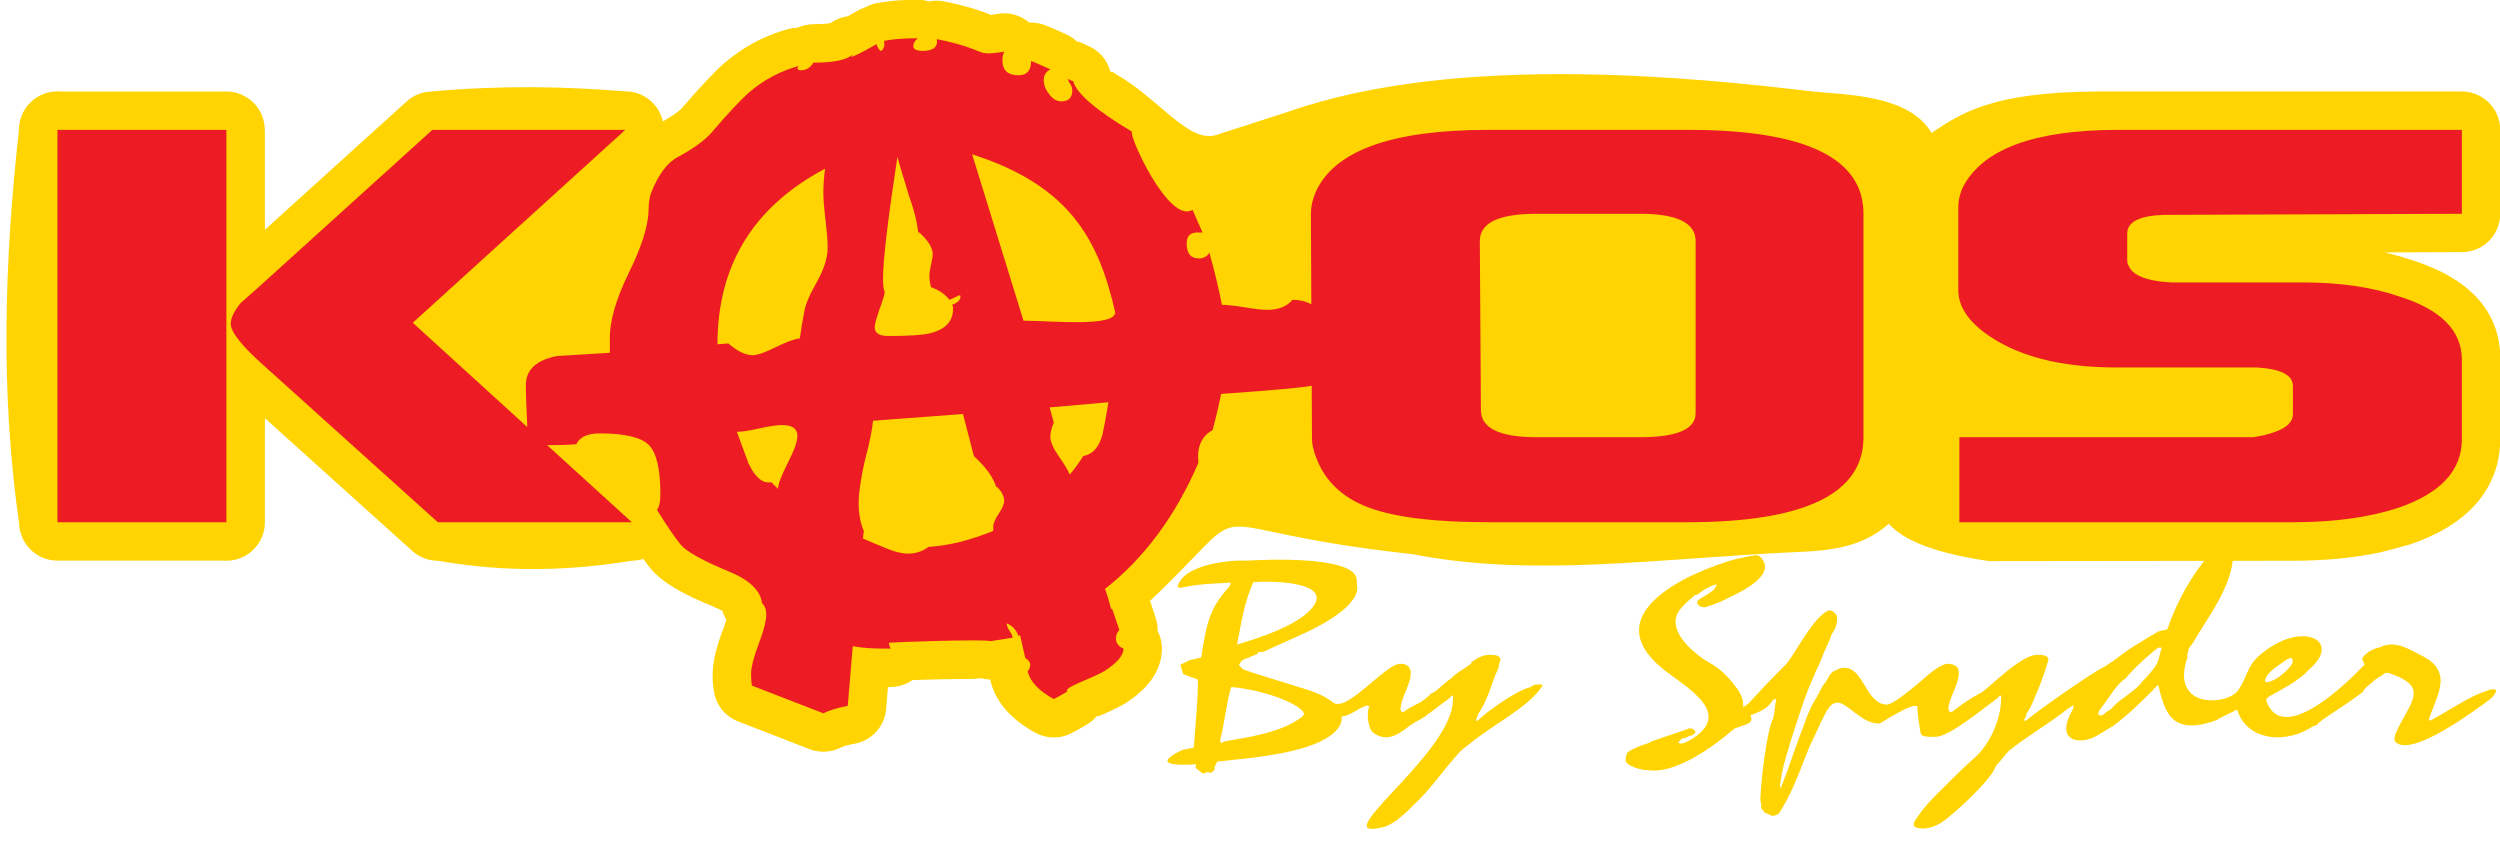
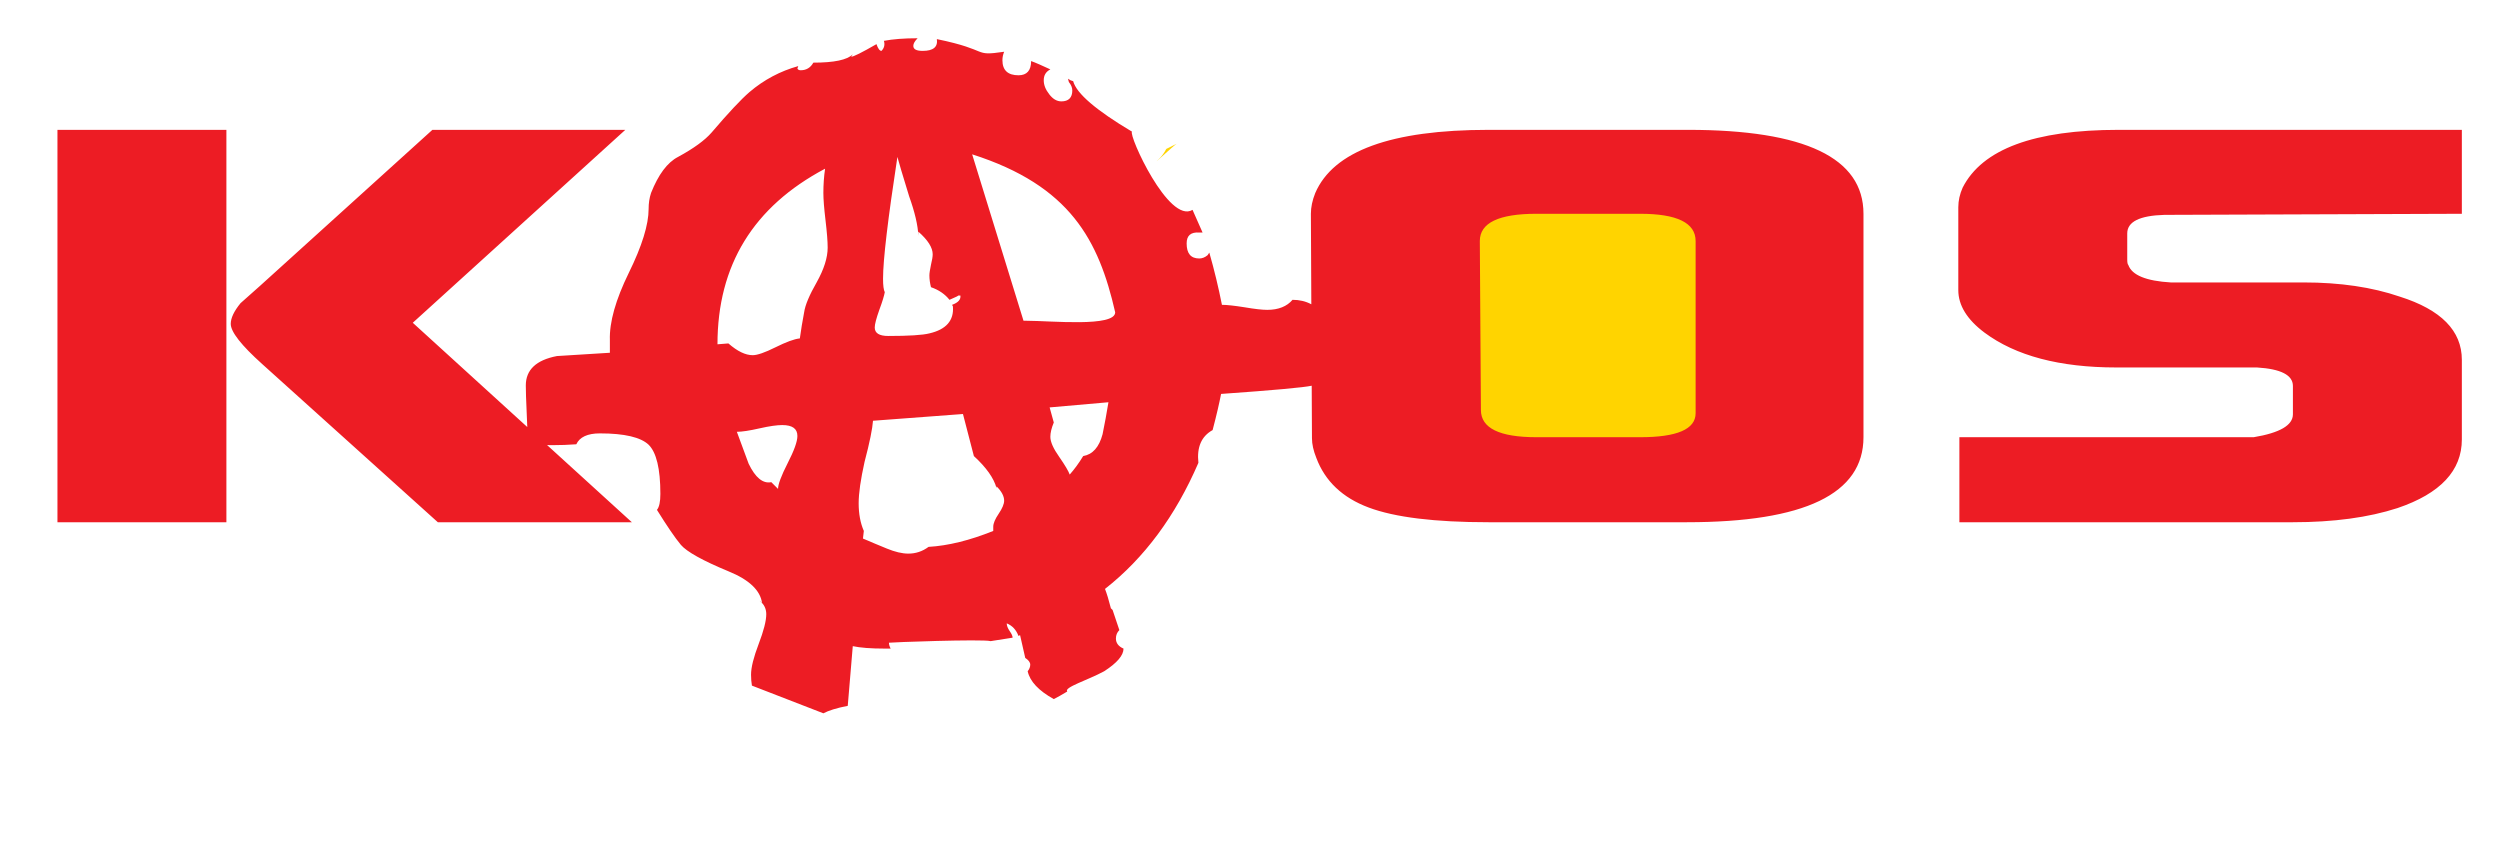
<svg xmlns="http://www.w3.org/2000/svg" width="686.5pt" height="232.2pt" viewBox="0 0 686.5 232.2" version="1.1">
  <defs>
    <clipPath id="clip1">
      <path d="M 1 0 L 686.5 0 L 686.5 207 L 1 207 Z M 1 0 " />
    </clipPath>
  </defs>
  <g id="surface1">
    <path style=" stroke:none;fill-rule:evenodd;fill:rgb(100%,83.202%,0%);fill-opacity:1;" d="M 396.125 112.617 L 396.125 112.586 L 396.086 112.586 L 396.086 112.578 L 396.125 112.578 L 395.832 67.176 C 395.801 66.852 395.785 66.52 395.785 66.188 C 395.785 54.148 404.496 48.133 421.922 48.133 L 450.355 48.133 C 457.008 48.133 462.367 49.125 466.426 51.117 C 469.395 52.57 471.711 54.52 473.375 56.961 C 475.219 59.668 476.145 62.738 476.148 66.176 L 476.191 66.176 L 476.191 113.484 L 476.148 113.484 C 476.141 119.91 473.105 124.613 467.059 127.578 C 466.715 127.777 466.352 127.957 465.98 128.117 C 462.164 129.762 456.961 130.59 450.375 130.59 L 450.375 130.633 L 421.922 130.633 C 415.27 130.633 409.91 129.637 405.848 127.648 C 402.883 126.191 400.562 124.246 398.902 121.801 C 397.078 119.125 396.152 116.09 396.129 112.703 Z M 396.125 112.617 " />
    <path style=" stroke:none;fill-rule:evenodd;fill:rgb(100%,83.202%,0%);fill-opacity:1;" d="M 548.281 56.887 L 548.32 56.887 L 548.32 56.906 L 548.281 56.906 L 548.281 79.656 L 548.32 79.656 C 548.32 79.762 548.398 79.938 548.547 80.18 C 549.035 80.977 549.848 81.816 550.98 82.695 L 551.211 82.859 C 557.902 87.84 567.883 90.332 581.148 90.332 L 619.758 90.332 L 619.758 90.355 C 619.961 90.359 620.168 90.363 620.375 90.375 C 628.164 90.844 633.699 93.062 636.977 97.027 C 637.996 98.262 638.785 99.652 639.34 101.191 C 639.688 102.145 639.926 103.133 640.055 104.156 C 640.152 104.742 640.207 105.344 640.207 105.961 L 640.207 113.773 L 640.164 113.773 C 640.164 119.332 637.531 123.648 632.27 126.719 L 632.258 126.699 L 632.227 126.719 C 629.484 128.316 625.863 129.523 621.359 130.336 C 620.559 130.527 619.719 130.633 618.859 130.633 L 548.621 130.633 L 548.621 132.832 L 629.633 132.832 C 637.023 132.832 643.516 132.242 649.109 131.07 C 650.125 130.855 651.16 130.609 652.207 130.332 C 653.098 130.098 653.914 129.867 654.652 129.641 C 654.758 129.598 654.867 129.559 654.98 129.52 C 659.586 127.957 662.695 126.16 664.312 124.125 C 664.555 123.824 664.734 123.566 664.848 123.355 C 665.277 122.59 665.492 121.691 665.492 120.668 L 665.453 120.668 L 665.453 98.809 C 665.453 95.992 662.227 93.562 655.785 91.527 L 655.789 91.512 L 655.578 91.445 C 652.961 90.551 650.102 89.828 647.012 89.285 C 646.277 89.156 645.668 89.055 645.18 88.984 C 641.168 88.391 636.992 88.09 632.66 88.09 L 632.66 88.133 L 599.105 88.133 L 599.105 88.09 L 596.758 88.09 C 596.344 88.113 595.918 88.113 595.492 88.09 C 588.398 87.672 583.027 86 579.379 83.074 C 578.277 82.191 577.344 81.238 576.582 80.219 L 576.609 80.199 C 576.117 79.539 575.688 78.859 575.32 78.156 C 574.152 76.234 573.566 73.938 573.566 71.273 L 573.566 64.09 C 573.566 56.148 578.074 51.191 587.086 49.219 C 588.047 49.008 589.148 48.832 590.387 48.699 C 591.312 48.598 592.461 48.52 593.836 48.477 L 593.875 48.477 L 594.027 48.473 L 594.027 48.477 L 594.316 48.473 L 665.492 48.211 L 665.492 46.188 L 581.746 46.188 L 581.746 46.23 C 571.406 46.23 563.266 47.332 557.32 49.535 C 552.848 51.191 549.875 53.426 548.414 56.219 L 548.359 56.41 C 548.32 56.547 548.355 56.383 548.336 56.477 C 548.301 56.633 548.281 56.773 548.281 56.887 Z M 548.281 56.887 " />
    <path style=" stroke:none;fill-rule:evenodd;fill:rgb(100%,83.202%,0%);fill-opacity:1;" d="M 320.254 40.898 C 320.141 41.121 320.02 41.344 319.887 41.562 C 319.387 42.398 318.793 43.141 318.121 43.781 C 315.867 45.961 322.043 40.211 323.074 39.488 Z M 320.254 40.898 " />
    <path style=" stroke:none;fill-rule:evenodd;fill:rgb(100%,83.202%,0%);fill-opacity:1;" d="M 143.145 130.008 C 142.227 129.172 141.461 128.18 140.883 127.07 C 139.738 126.613 138.652 125.945 137.688 125.066 L 106.324 96.512 L 106.246 96.441 L 106.242 96.438 C 106 96.219 105.766 95.984 105.543 95.738 C 101.617 91.426 101.934 84.75 106.242 80.828 L 144.359 46.23 L 122.738 46.23 L 79.152 85.68 C 78.938 85.91 78.707 86.133 78.469 86.344 L 75.617 88.879 C 76.426 89.715 77.398 90.648 78.531 91.676 C 78.727 91.832 78.918 91.988 79.105 92.16 L 124.266 132.832 L 146.215 132.832 L 143.129 130.023 Z M 143.145 130.008 " />
-     <path style=" stroke:none;fill-rule:evenodd;fill:rgb(100%,83.202%,0%);fill-opacity:1;" d="M 357.988 95.598 L 358.008 95.594 L 358.012 95.617 C 358.707 95.469 359.422 95.391 360.156 95.387 C 365.973 95.363 370.707 100.062 370.727 105.875 L 370.793 119.371 C 370.824 119.695 370.84 120.023 370.84 120.359 C 370.84 120.508 370.844 120.602 370.852 120.633 C 370.91 120.906 371.047 121.309 371.254 121.824 L 371.242 121.828 L 371.336 122.07 C 372.23 124.461 373.789 126.367 376.008 127.781 C 376.414 128.039 376.949 128.336 377.609 128.66 C 378.203 128.953 378.844 129.23 379.535 129.488 L 379.531 129.5 L 379.617 129.531 L 379.629 129.535 L 379.629 129.539 C 381.414 130.199 383.598 130.766 386.176 131.242 C 387.273 131.445 388.785 131.668 390.711 131.902 C 395.965 132.547 401.965 132.875 408.703 132.875 L 408.703 132.832 L 463.227 132.832 C 488.5 132.832 501.137 128.574 501.137 120.059 L 501.137 58.703 C 501.137 50.363 488.602 46.191 463.523 46.191 L 463.523 46.23 L 408.754 46.23 C 396.574 46.23 387.121 47.457 380.398 49.91 C 375.344 51.754 372.168 54.18 370.871 57.188 L 370.863 57.184 C 370.742 57.512 370.648 57.812 370.594 58.082 C 370.559 58.246 370.539 58.453 370.539 58.703 L 370.5 58.703 L 370.617 83.215 C 370.68 85 370.281 86.82 369.383 88.512 C 366.988 92.992 361.82 95.043 357.129 93.664 C 356.754 93.844 356.363 94.012 355.969 94.172 C 353.59 95.125 350.93 95.617 348.008 95.617 L 348.008 95.66 L 347.996 95.66 C 346.602 95.66 344.754 95.496 342.484 95.172 C 341.809 95.078 342.773 95.203 341.324 94.977 C 339.711 94.723 340.926 94.945 340.047 94.793 L 339.996 94.785 L 340 94.762 C 339.051 94.613 338.062 94.48 337.027 94.371 C 336.484 94.312 335.992 94.281 335.547 94.281 L 335.547 94.273 C 330.59 94.277 326.164 90.773 325.18 85.73 C 324.809 83.859 324.457 82.172 324.117 80.676 C 322 79.887 320.164 78.57 318.621 76.723 C 316.387 74.051 315.281 70.762 315.281 66.844 C 315.281 65.988 315.344 65.164 315.465 64.375 C 313.27 62.5 311.219 60.059 309.398 57.418 C 307.543 54.73 305.805 51.664 304.387 48.832 C 303.465 47 302.754 45.109 302.238 43.246 C 299.332 41.418 296.82 39.684 294.703 38.043 C 293.68 38.262 292.602 38.371 291.469 38.371 L 291.469 38.414 L 291.457 38.414 L 291.457 38.371 C 288.859 38.371 286.48 37.715 284.312 36.43 C 282.926 35.609 281.668 34.535 280.527 33.219 C 280.277 32.961 280.035 32.688 279.809 32.398 C 279.496 32 279.207 31.602 278.938 31.191 C 275.031 31.043 271.777 29.766 269.195 27.363 C 268.32 26.547 267.574 25.656 266.957 24.691 C 266.113 24.422 265.227 24.055 264.129 23.605 C 263.496 23.348 262.684 23.016 261.379 22.609 C 259.109 23.902 256.438 24.547 253.359 24.547 C 251.059 24.547 248.98 24.129 247.113 23.262 C 245.609 24.082 243.887 24.547 242.055 24.547 C 241.387 24.547 240.742 24.5 240.117 24.402 L 239.508 24.688 L 239.199 24.832 C 239.043 24.906 238.883 24.98 238.719 25.051 L 238.398 25.199 L 238.395 25.184 L 238.359 25.199 C 237.836 25.406 237.32 25.578 236.801 25.715 C 236.574 25.781 236.348 25.844 236.113 25.895 C 234.996 26.332 233.777 26.688 232.473 26.961 C 231.008 27.27 229.406 27.488 227.66 27.621 L 227.359 27.809 C 225.148 29.137 222.645 29.816 219.883 29.824 L 219.883 29.863 L 219.871 29.863 C 219.289 29.863 218.723 29.824 218.164 29.742 C 217.113 30.238 216.09 30.812 215.105 31.461 C 214.52 31.852 214.098 32.141 213.84 32.332 C 213.605 32.512 213.199 32.844 212.637 33.324 L 212.629 33.316 C 211.66 34.164 210.496 35.309 209.145 36.75 C 207.773 38.215 205.863 40.383 203.418 43.246 L 203.414 43.242 L 203.375 43.289 C 201.359 45.609 198.609 47.879 195.133 50.07 C 194.422 50.52 193.781 50.91 193.215 51.238 C 192.711 51.531 192.215 51.816 191.723 52.09 C 191.508 52.219 191.285 52.344 191.059 52.465 C 191.02 52.484 190.863 52.676 190.594 53.035 C 189.941 53.91 189.332 55.031 188.762 56.395 L 188.719 56.668 C 188.695 56.824 188.684 57.07 188.684 57.391 C 188.684 61.781 187.484 67 185.086 72.996 C 184.715 73.926 184.258 74.992 183.719 76.195 C 183.16 77.441 182.633 78.57 182.141 79.57 L 182.125 79.562 C 180.633 82.613 179.527 85.406 178.812 87.941 C 178.312 89.723 178.043 91.238 178.008 92.484 C 178.031 92.785 178.047 93.09 178.047 93.398 L 178.047 96.867 L 178.023 96.867 C 178.031 102.398 173.727 107.047 168.133 107.398 C 166.027 107.535 163.07 107.719 160.133 107.898 C 158.676 107.984 157.148 108.082 154.984 108.219 C 154.996 108.84 155.012 109.434 155.035 110.004 L 155.062 110.73 L 155.215 110.648 C 155.504 110.48 155.797 110.324 156.102 110.184 C 156.512 109.992 157.109 109.762 157.887 109.504 C 159.898 108.828 162.172 108.48 164.699 108.477 L 164.699 108.438 L 164.715 108.438 C 171.031 108.438 176.094 109.281 179.91 110.922 C 180.809 111.309 181.73 111.801 182.672 112.391 C 183.266 112.766 183.828 113.168 184.352 113.586 C 184.781 113.898 185.191 114.25 185.578 114.637 L 185.586 114.645 L 185.566 114.668 C 187.539 116.625 189.059 119.168 190.105 122.293 C 190.18 122.492 190.246 122.695 190.312 122.902 C 190.461 123.395 190.613 123.953 190.762 124.574 C 191.496 127.613 191.871 131.289 191.871 135.605 L 191.914 135.605 L 191.914 135.633 C 191.914 136.547 191.871 137.418 191.789 138.25 C 192.164 138.82 192.512 139.344 192.844 139.828 C 193.715 141.105 194.453 142.105 195.051 142.824 C 195.395 143.094 196.797 143.816 199.254 144.988 C 200.102 145.391 200.836 145.734 201.449 146.004 C 202.355 146.402 203.039 146.703 203.504 146.902 C 203.664 146.961 203.82 147.016 203.98 147.082 C 208.051 148.738 211.348 150.766 213.879 153.164 C 216.383 155.543 218.109 158.234 219.051 161.234 C 219.16 161.43 219.266 161.625 219.367 161.828 C 220.441 163.965 220.988 166.234 220.988 168.648 C 220.988 170.352 220.688 172.359 220.09 174.684 C 219.59 176.645 218.957 178.609 218.199 180.605 C 218.094 180.879 217.996 181.145 217.906 181.398 L 223.066 183.398 L 223.641 176.566 L 223.656 176.57 C 223.691 176.133 223.754 175.688 223.848 175.246 C 225.059 169.547 230.66 165.902 236.363 167.109 C 236.883 167.223 237.449 167.312 238.051 167.371 L 238.273 167.379 C 238.246 167.371 238.316 167.371 238.668 167.398 L 238.668 167.402 L 238.715 167.406 C 239.859 166.723 241.152 166.246 242.551 166.035 C 243.016 165.965 247.309 165.766 252.461 165.602 C 257.789 165.434 263.746 165.277 266.988 165.277 L 267.707 165.281 C 270.441 161.215 275.746 159.488 280.453 161.426 C 282.656 162.328 284.543 163.621 286.125 165.32 C 286.504 165.727 286.859 166.152 287.191 166.594 C 288.75 168.004 289.898 169.887 290.395 172.09 L 291.148 175.426 C 291.664 176.137 292.094 176.883 292.434 177.66 C 292.871 177.465 293.32 177.273 293.777 177.074 C 294.488 176.766 295.234 176.445 295.926 176.141 C 295.906 175.883 295.898 175.621 295.898 175.355 L 295.855 175.355 L 295.855 175.348 C 295.855 174.445 295.945 173.562 296.121 172.688 C 295.539 171.77 295.09 170.746 294.809 169.637 C 294.426 168.133 294.133 167.074 293.922 166.418 C 293.84 166.223 293.762 166.027 293.691 165.824 L 293.574 165.496 C 291.961 161.285 293.18 156.344 296.91 153.414 C 303.672 148.109 309.426 141.41 314.168 133.32 C 315.043 131.828 315.949 130.156 316.883 128.305 C 317.387 127.305 317.906 126.215 318.445 125.031 C 318.492 122.617 318.914 120.352 319.719 118.238 C 319.816 117.961 319.918 117.68 320.039 117.406 C 320.926 115.363 322.129 113.578 323.637 112.051 C 323.965 110.703 324.254 109.418 324.516 108.227 L 324.656 107.602 C 324.676 107.473 324.695 107.34 324.723 107.211 L 324.938 106.133 L 324.949 106.133 C 325.848 101.57 329.703 97.984 334.566 97.645 C 344.789 96.922 351.832 96.336 355.699 95.902 C 356.5 95.812 357.074 95.742 357.426 95.691 C 357.664 95.66 357.852 95.629 357.988 95.598 Z M 357.988 95.598 " />
-     <path style=" stroke:none;fill-rule:evenodd;fill:rgb(100%,83.202%,0%);fill-opacity:1;" d="M 26.348 132.875 L 51.594 132.875 L 51.594 46.188 L 26.348 46.188 Z M 26.348 132.875 " />
    <g clip-path="url(#clip1)" clip-rule="nonzero">
-       <path style=" stroke:none;fill-rule:evenodd;fill:rgb(100%,83.202%,0%);fill-opacity:1;" d="M 353.664 30.715 L 334.062 37.039 C 326.352 39.527 318.293 26.988 306.266 20.277 C 305.242 19.398 304.996 19.961 304.891 19.559 L 304.871 19.566 C 304.023 16.406 301.719 13.695 298.465 12.449 C 297.594 11.953 296.652 11.582 295.664 11.355 C 294.867 10.602 293.934 9.961 292.887 9.473 C 292.262 9.184 291.277 8.742 289.598 8.012 C 288.809 7.668 288.113 7.375 287.508 7.137 C 286.18 6.535 284.699 6.199 283.145 6.199 C 282.973 6.199 282.801 6.203 282.629 6.211 C 280.395 4.285 277.359 3.301 274.211 3.762 C 272.059 4.078 272.207 4.141 272.141 4.113 C 270.184 3.309 267.098 2.047 260.02 0.555 C 258.676 0.191 257.238 0.086 255.773 0.293 C 255.551 0.324 255.336 0.363 255.121 0.41 C 254.129 0.102 253.074 -0.066 251.98 -0.066 C 249.965 -0.066 248.008 0.008 246.109 0.152 C 244.285 0.293 242.551 0.52 240.895 0.828 L 240.785 0.848 L 240.781 0.848 C 240.438 0.914 240.09 0.996 239.75 1.098 C 238.934 1.336 238.168 1.668 237.461 2.074 C 236.754 2.301 236.059 2.605 235.387 2.996 C 234.371 3.582 233.508 4.074 232.785 4.473 C 231.113 4.691 229.48 5.316 228.047 6.34 C 227.031 6.535 225.457 6.633 223.34 6.633 L 223.34 6.668 C 221.836 6.672 220.355 6.996 218.996 7.609 C 218.133 7.625 217.262 7.75 216.395 7.988 C 211.758 9.285 207.434 11.242 203.457 13.867 C 202.852 14.27 202.098 14.809 201.203 15.484 C 200.285 16.172 199.555 16.746 199.004 17.215 L 199.012 17.227 L 198.91 17.309 C 197.57 18.469 195.859 20.156 193.781 22.379 C 191.688 24.617 189.555 27.004 187.395 29.535 L 187.398 29.539 C 186.746 30.273 185.578 31.168 183.898 32.23 C 183.598 32.418 183.176 32.672 182.641 32.984 L 182.027 33.336 C 180.969 28.617 176.75 25.086 171.711 25.086 C 155.379 23.758 138.102 23.379 118.734 25.086 L 118.734 25.133 C 116.215 25.133 113.688 26.031 111.672 27.852 L 72.738 63.09 L 72.738 35.66 L 72.699 35.66 C 72.699 29.844 67.98 25.129 62.168 25.129 L 16.695 25.129 C 16.395 25.102 16.086 25.086 15.777 25.086 C 9.938 25.086 5.203 29.82 5.203 35.66 C 1.219 71.574 0.082 107.488 5.203 143.406 L 5.246 143.406 C 5.246 149.223 9.961 153.938 15.777 153.938 L 61.23 153.938 C 61.539 153.965 61.852 153.977 62.168 153.977 C 68.004 153.977 72.738 149.246 72.738 143.406 L 72.738 114.84 L 112.742 150.867 C 114.656 152.789 117.305 153.977 120.23 153.977 C 139.699 157.395 157.078 156.633 173.504 153.977 L 173.504 153.961 C 174.566 153.961 175.625 153.801 176.645 153.484 C 177.457 154.613 178.199 155.582 178.879 156.395 L 178.887 156.387 L 178.961 156.477 C 181.105 158.988 184.859 161.535 190.168 164.066 C 190.867 164.402 191.793 164.82 192.941 165.328 C 193.312 165.496 194.121 165.836 195.34 166.34 C 195.57 166.453 195.809 166.559 196.051 166.656 C 197.031 167.059 197.82 167.434 198.414 167.781 C 198.656 168.645 199.004 169.48 199.461 170.266 C 199.234 170.988 198.895 171.93 198.457 173.086 C 197.648 175.215 197 177.234 196.523 179.148 C 195.984 181.32 195.707 183.359 195.707 185.277 L 195.668 185.277 C 195.668 186.34 195.734 187.469 195.867 188.629 L 195.895 188.625 L 195.906 188.754 L 195.938 189.008 C 195.965 189.336 196.004 189.664 196.059 189.992 L 196.066 190.047 L 196.09 190.043 C 196.695 193.578 199.086 196.711 202.676 198.098 L 221.867 205.535 C 224.703 206.777 228.059 206.762 231.012 205.207 C 231.293 205.059 231.926 204.852 232.957 204.594 C 233.117 204.555 233.375 204.496 233.766 204.41 L 233.758 204.379 L 233.805 204.367 C 233.977 204.328 233.965 204.34 234.184 204.301 C 239.008 203.668 242.91 199.742 243.324 194.691 L 243.832 188.676 L 244.574 188.676 L 244.574 188.641 C 246.25 188.641 247.949 188.238 249.531 187.395 C 249.902 187.199 250.258 186.98 250.594 186.75 L 253.121 186.664 C 257.09 186.539 262.27 186.426 266.984 186.426 C 268.762 186.426 268.859 186.137 269.309 186.258 L 269.312 186.234 C 270.148 186.457 271.016 186.578 271.902 186.59 L 271.914 186.645 C 272.652 189.918 274.266 192.883 276.773 195.555 C 278.691 197.605 281.18 199.477 284.246 201.184 L 284.254 201.176 C 287.242 202.836 290.984 203.008 294.242 201.309 C 294.902 200.961 295.645 200.574 296.105 200.316 C 297.184 199.719 298.113 199.191 298.605 198.887 L 298.598 198.875 C 299.18 198.516 299.738 198.094 300.258 197.609 C 300.586 197.305 300.891 196.984 301.172 196.648 C 301.336 196.699 301.59 196.711 302.117 196.484 C 303.766 195.773 305.57 194.996 307.641 193.902 L 307.93 193.766 L 307.938 193.758 C 308.266 193.594 308.586 193.41 308.898 193.211 C 311.039 191.832 312.836 190.398 314.273 188.922 C 314.605 188.582 314.914 188.246 315.195 187.914 C 317.453 185.27 318.723 182.41 318.996 179.355 C 319.043 178.938 319.066 178.523 319.066 178.109 L 319.09 178.109 L 319.09 178.105 L 319.066 178.105 C 319.066 176.418 318.66 174.77 317.902 173.289 C 317.93 172.109 317.762 170.902 317.367 169.719 C 316.609 167.438 316.039 165.711 315.805 164.988 C 347.832 134.77 323.285 145.16 387.812 152.164 C 421.184 158.68 454.59 153.344 494.32 151.539 C 502.598 151.188 511.516 150.262 518.652 143.805 C 523.062 148.828 532.676 152.109 546.211 154.082 L 629.633 153.977 C 638.309 153.977 646.234 153.223 653.406 151.719 C 654.871 151.41 659.801 150.051 661.113 149.703 C 661.324 149.645 661.539 149.582 661.75 149.508 C 670.281 146.617 676.641 142.535 680.832 137.258 C 681.719 136.141 682.531 134.922 683.27 133.602 C 685.457 129.672 686.555 125.359 686.555 120.668 L 686.598 120.668 L 686.598 98.809 C 686.598 85.668 678.445 76.52 662.145 71.375 L 662.141 71.387 C 659.77 70.582 657.32 69.891 654.801 69.312 L 676.023 69.234 C 681.84 69.234 686.555 64.52 686.555 58.703 L 686.555 35.656 C 686.555 29.844 681.84 25.125 676.023 25.125 L 575.582 25.125 C 547.301 25.336 538.676 30.918 530.406 36.5 C 524.184 25.906 506.523 26.055 497.801 25.125 C 466.867 21.473 400.543 14.227 353.664 30.715 Z M 353.664 30.715 " />
-     </g>
+       </g>
    <path style=" stroke:none;fill-rule:evenodd;fill:rgb(92.969%,10.985%,14.11%);fill-opacity:1;" d="M 15.777 35.656 L 62.168 35.656 L 62.168 143.406 L 15.777 143.406 Z M 213.648 134.254 C 213.648 133.035 214.516 130.668 216.285 127.203 C 218.059 123.734 218.965 121.254 218.965 119.719 C 218.965 117.707 217.586 116.723 214.789 116.723 C 213.41 116.723 211.324 117 208.566 117.629 C 205.809 118.258 203.719 118.574 202.34 118.574 C 203.402 121.488 204.508 124.406 205.57 127.32 C 207.422 131.18 209.512 132.875 211.797 132.402 Z M 273.648 134.02 C 272.902 131.262 270.812 128.344 267.426 125.234 L 264.43 113.688 L 239.727 115.539 C 239.57 117.707 238.82 121.488 237.402 126.848 C 236.34 131.652 235.789 135.398 235.789 138.195 C 235.789 141.109 236.262 143.633 237.207 145.797 L 236.969 147.887 C 239.098 148.793 241.305 149.738 243.551 150.645 C 245.758 151.551 247.727 152.023 249.422 152.023 C 251.43 152.023 253.281 151.434 254.977 150.172 C 260.375 149.855 266.281 148.398 272.746 145.797 C 272.746 145.324 272.746 144.93 272.746 144.656 C 272.746 143.711 273.254 142.527 274.242 141.07 C 275.227 139.613 275.738 138.391 275.738 137.484 C 275.738 136.266 275.07 134.965 273.648 133.547 Z M 226.098 52.977 C 226.098 50.691 226.254 48.445 226.57 46.32 C 206.871 56.758 197.02 72.832 197.02 94.543 L 200.016 94.305 C 202.496 96.473 204.703 97.535 206.711 97.535 C 207.934 97.535 210.023 96.828 212.938 95.371 C 215.891 93.91 218.098 93.082 219.637 92.926 C 219.949 90.641 220.344 88.238 220.816 85.758 C 221.094 83.785 222.273 80.988 224.285 77.48 C 226.254 73.938 227.277 70.785 227.277 67.988 C 227.277 66.293 227.082 63.812 226.688 60.5 C 226.293 57.191 226.098 54.672 226.098 52.977 Z M 304.379 110.457 L 288.227 111.875 L 289.371 116.012 C 288.738 117.551 288.426 118.852 288.426 119.953 C 288.426 121.332 289.25 123.184 290.867 125.469 C 292.48 127.793 293.426 129.41 293.742 130.316 C 294.965 128.938 296.227 127.242 297.445 125.234 C 300.047 124.797 301.82 122.789 302.766 119.242 C 303.355 116.328 303.906 113.414 304.379 110.457 Z M 263.723 81.145 L 263.051 81.145 C 263.367 81.145 262.578 81.539 260.727 82.328 C 259.508 80.793 257.812 79.609 255.645 78.859 C 255.371 77.758 255.211 76.695 255.211 75.629 C 255.211 75 255.371 74.055 255.645 72.715 C 255.961 71.414 256.117 70.469 256.117 69.84 C 256.117 67.988 254.816 65.938 252.18 63.613 L 252.18 64.758 C 252.059 61.84 251.191 58.215 249.656 53.922 C 247.805 47.934 246.742 44.309 246.426 43.09 C 243.824 60.148 242.484 71.297 242.484 76.535 C 242.484 78.387 242.645 79.609 242.961 80.238 C 242.801 81.145 242.328 82.762 241.461 85.086 C 240.637 87.41 240.203 89.027 240.203 89.934 C 240.203 91.469 241.422 92.258 243.906 92.258 C 249.578 92.258 253.359 92.02 255.211 91.547 C 259.82 90.484 261.988 88.004 261.672 84.141 L 261.438 83.707 C 263.133 83.078 263.879 82.25 263.723 81.145 Z M 266.953 42.379 L 281.055 88.082 L 281.965 88.082 C 288.48 88.082 306.23 89.887 306.23 85.758 C 301.719 65.984 293.902 50.992 266.953 42.379 Z M 360.195 105.918 C 357.98 106.398 349.688 107.16 335.309 108.172 C 334.836 110.617 334.086 113.926 332.984 118.102 C 329.91 119.797 328.609 122.789 329.082 127.086 C 322.781 141.699 314.23 153.246 303.434 161.715 C 303.906 162.938 304.461 164.711 305.051 167.035 L 305.523 167.508 C 305.523 167.508 306.152 169.359 307.375 173.023 C 306.746 173.652 306.43 174.402 306.43 175.348 C 306.43 176.566 307.137 177.516 308.52 178.105 C 308.52 179.957 306.746 182.047 303.199 184.328 C 298.742 186.758 292.027 188.766 293.074 189.883 C 291.535 190.832 290.277 191.5 289.371 191.973 C 285.195 189.648 282.828 187.125 282.199 184.328 C 282.672 183.738 282.906 183.109 282.906 182.516 C 282.906 181.887 282.438 181.258 281.531 180.664 C 281.215 179.285 280.742 177.199 280.109 174.402 L 279.676 174.637 C 279.047 172.945 277.984 171.801 276.449 171.172 C 276.449 171.801 276.723 172.508 277.234 173.258 C 277.785 174.047 278.062 174.637 278.062 175.109 L 272.035 176.055 C 269.734 175.441 244.102 176.395 244.102 176.488 C 244.102 176.961 244.262 177.516 244.574 178.105 L 242.961 178.105 C 239.098 178.105 236.184 177.867 234.172 177.434 L 232.793 193.824 C 229.723 194.414 227.516 195.125 226.098 195.875 L 206.477 188.27 C 206.32 187.363 206.238 186.34 206.238 185.277 C 206.238 183.266 206.949 180.469 208.328 176.844 C 209.707 173.219 210.418 170.5 210.418 168.648 C 210.418 167.113 209.785 165.891 208.566 164.945 L 209.273 165.656 C 208.801 162.109 205.73 159.195 200.016 156.871 C 192.965 153.953 188.59 151.512 186.973 149.621 C 185.359 147.691 183.191 144.496 180.395 140.008 C 181.027 139.258 181.34 137.801 181.34 135.633 C 181.34 128.699 180.238 124.207 178.109 122.121 C 175.941 120.07 171.492 119.008 164.715 119.008 C 161.328 119.008 159.16 120.031 158.254 122 C 156.086 122.16 153.922 122.238 151.793 122.238 C 151.238 122.238 150.719 122.234 150.234 122.219 L 173.504 143.406 L 120.23 143.406 L 72.043 100.008 C 66.258 94.82 63.363 91.129 63.363 88.934 C 63.363 87.336 64.262 85.441 66.059 83.246 L 71.445 78.457 L 118.734 35.656 L 171.711 35.656 L 113.348 88.633 L 144.789 117.262 C 144.75 116.066 144.695 114.691 144.621 113.137 C 144.465 109.828 144.387 107.387 144.387 105.848 C 144.387 101.555 147.223 98.875 152.934 97.773 C 157.859 97.457 162.707 97.18 167.473 96.867 L 167.473 93.398 C 167.312 88.477 169.047 82.328 172.672 74.922 C 176.297 67.555 178.109 61.684 178.109 57.391 C 178.109 55.852 178.309 54.395 178.781 52.977 C 180.789 47.934 183.23 44.625 186.188 43.09 C 190.48 40.766 193.555 38.52 195.406 36.391 C 200.016 30.992 203.48 27.289 205.809 25.281 C 209.785 21.891 214.277 19.527 219.203 18.148 L 218.965 18.82 C 219.121 19.137 219.398 19.293 219.871 19.293 C 221.41 19.293 222.59 18.582 223.34 17.203 C 229.051 17.203 232.637 16.453 234.172 14.918 L 233.738 15.586 C 234.332 15.586 236.656 14.445 240.676 12.121 C 241.109 13.383 241.578 13.973 242.051 13.973 C 242.801 13.223 243.039 12.277 242.723 11.215 C 245.203 10.742 248.277 10.504 251.98 10.504 C 251.191 11.293 250.797 11.965 250.797 12.594 C 250.797 13.539 251.664 13.973 253.359 13.973 C 256.277 13.973 257.574 12.91 257.262 10.742 C 272.176 13.809 266.883 15.516 275.738 14.211 C 275.422 14.996 275.266 15.746 275.266 16.535 C 275.266 19.293 276.762 20.672 279.676 20.672 C 281.965 20.672 283.145 19.371 283.145 16.77 C 284.367 17.203 286.137 17.992 288.426 19.055 C 287.203 19.684 286.613 20.672 286.613 22.051 C 286.613 23.309 287.086 24.57 288.109 25.871 C 289.094 27.172 290.195 27.84 291.457 27.84 C 293.426 27.84 294.453 26.816 294.453 24.848 C 294.453 24.059 294.137 23.309 293.508 22.523 L 293.27 21.617 L 293.98 22.051 L 294.688 22.285 C 295.594 25.672 300.992 30.285 310.844 36.152 C 309.852 37.109 320.957 61.609 327.469 57.625 C 328.059 59.004 329.004 61.094 330.227 63.852 L 329.32 63.852 C 326.996 63.691 325.852 64.68 325.852 66.844 C 325.852 69.602 326.996 70.98 329.32 70.98 C 330.066 70.98 330.855 70.707 331.605 70.074 L 332.078 69.367 C 333.457 74.172 334.598 78.941 335.543 83.707 C 336.922 83.707 339.012 83.945 341.77 84.379 C 344.527 84.852 346.613 85.086 347.992 85.086 C 351.066 85.086 353.391 84.141 354.93 82.328 C 356.82 82.328 358.543 82.73 360.09 83.555 L 359.969 58.703 C 359.969 56.906 360.367 55.012 361.164 53.016 C 366.152 41.445 382.016 35.656 408.754 35.656 L 463.523 35.656 C 495.648 35.656 511.711 43.34 511.711 58.703 L 511.711 120.059 C 511.711 135.621 495.547 143.406 463.223 143.406 L 408.754 143.406 C 393.988 143.406 383.012 142.059 375.832 139.363 C 368.648 136.672 363.859 132.129 361.465 125.746 C 360.664 123.75 360.266 121.957 360.266 120.359 Z M 537.75 56.906 C 537.75 55.113 538.148 53.316 538.945 51.52 C 544.332 40.945 558.602 35.656 581.746 35.656 L 676.023 35.656 L 676.023 58.703 L 594.316 59.004 C 587.531 59.203 584.141 60.898 584.141 64.09 L 584.141 71.273 C 584.141 72.074 584.238 72.57 584.438 72.77 C 585.438 75.562 589.328 77.16 596.113 77.559 C 596.711 77.559 597.707 77.559 599.105 77.559 L 632.625 77.559 C 642.602 77.559 651.383 78.855 658.965 81.449 C 670.336 85.043 676.023 90.828 676.023 98.809 L 676.023 120.66 C 676.023 129.238 670.137 135.523 658.363 139.516 C 650.383 142.109 640.809 143.406 629.633 143.406 L 538.047 143.406 L 538.047 120.059 L 618.859 120.059 C 626.043 118.863 629.633 116.77 629.633 113.773 L 629.633 105.992 C 629.633 103 626.34 101.305 619.758 100.906 L 581.148 100.906 C 565.582 100.906 553.512 97.711 544.934 91.328 C 540.145 87.734 537.75 83.844 537.75 79.656 Z M 406.359 66.188 L 406.656 112.578 C 406.656 117.566 411.746 120.059 421.922 120.059 L 450.355 120.059 C 460.531 120.059 465.617 117.863 465.617 113.477 L 465.617 66.188 C 465.617 61.199 460.531 58.703 450.355 58.703 L 421.922 58.703 C 411.547 58.703 406.359 61.199 406.359 66.188 Z M 406.359 66.188 " />
-     <path style=" stroke:none;fill-rule:evenodd;fill:rgb(100%,83.202%,0%);fill-opacity:1;" d="M 551.66 206.168 L 551.531 206.293 C 550.27 207.648 549.383 209 548.117 210.234 C 546.98 214.051 536.863 223.164 533.828 225.379 C 532.055 226.734 529.02 227.965 526.617 227.352 C 524.723 226.98 525.734 225.379 526.492 224.395 C 528.641 221.191 531.426 218.484 534.207 215.773 C 536.863 213.066 539.266 210.727 542.176 208.141 C 546.473 204.32 549.508 197.426 549.508 191.762 L 549.508 191.023 L 549.129 191.023 L 548.625 191.637 C 544.199 194.84 535.219 202.352 531.426 202.352 L 531.043 202.352 C 529.148 202.352 528.008 202.227 527.629 201.734 C 527.125 201.242 526.492 194.715 526.492 194.102 C 526.492 193.977 526.492 193.977 526.492 193.977 C 524.848 192.992 517.512 198.043 516.121 198.656 C 511.316 199.027 506.762 192.254 504.234 192.992 C 502.082 193.238 500.945 196.688 500.059 198.289 C 498.793 200.875 498.035 202.723 496.77 205.309 C 494.496 210.973 492.473 216.883 489.309 222.055 C 489.184 222.301 489.059 222.426 488.93 222.672 C 488.805 222.793 488.805 223.039 488.676 223.164 C 488.426 223.41 488.172 223.656 487.793 223.777 C 487.539 223.902 487.16 224.023 486.781 224.023 C 486.652 224.023 486.402 223.902 486.273 223.902 C 486.148 223.777 485.77 223.656 485.391 223.41 L 484.758 223.285 L 483.617 221.934 L 483.617 220.824 L 483.367 219.594 C 483.617 214.914 484.125 210.355 484.758 206.293 C 485.391 202.227 486.023 199.395 486.652 197.797 C 487.285 196.809 487.285 194.469 487.539 193.238 L 487.664 192.625 L 487.664 192.254 C 487.664 192.129 487.664 192.008 487.539 192.008 C 487.539 191.883 487.414 191.883 487.414 191.883 C 487.285 191.883 487.031 192.129 486.652 192.5 C 485.137 194.84 483.238 195.332 480.711 196.441 L 480.711 196.562 C 480.711 196.688 480.836 196.809 480.836 196.934 C 480.836 197.18 480.961 197.301 480.961 197.551 C 480.836 197.918 480.711 198.164 480.457 198.41 C 480.203 198.656 479.824 198.781 479.191 199.027 L 476.41 200.012 L 475.902 200.383 C 470.594 204.938 459.969 212.695 452.633 211.465 L 452.379 211.465 C 451.621 211.465 450.863 211.34 449.977 211.094 C 449.094 210.848 448.082 210.48 447.07 209.863 L 446.438 209.125 C 446.438 209 446.438 208.879 446.438 208.754 C 446.438 208.633 446.438 208.508 446.438 208.508 C 446.438 208.262 446.438 208.016 446.438 207.895 C 446.562 207.648 446.562 207.523 446.688 207.402 L 446.688 207.031 C 446.688 206.66 447.32 206.293 448.461 205.676 C 449.727 205.062 451.117 204.566 452.887 203.953 L 453.52 203.582 L 463.258 200.258 C 463.383 200.137 463.637 200.137 463.762 200.012 C 463.891 200.012 464.016 200.012 464.141 200.012 C 464.395 200.012 464.773 200.137 465.152 200.383 C 465.406 200.629 465.535 200.75 465.535 200.875 C 465.535 201.121 465.535 201.367 465.281 201.488 C 465.027 201.734 464.773 201.859 464.395 201.98 L 463.762 202.105 L 463.004 202.598 C 462.5 202.598 462.117 202.723 461.867 202.844 C 461.613 202.969 461.359 203.215 461.234 203.461 L 460.855 203.828 C 460.855 203.953 460.98 203.953 461.105 204.074 C 461.234 204.199 461.359 204.199 461.488 204.199 C 462.246 204.199 463.383 203.707 464.902 202.723 C 476.156 195.457 462.246 188.312 456.426 183.512 C 438.09 168.363 464.141 157.035 476.41 153.586 C 478.434 153.094 480.078 152.723 481.469 152.602 C 481.594 152.477 481.723 152.477 481.848 152.477 C 481.973 152.477 482.102 152.477 482.102 152.477 C 482.859 152.477 483.367 152.723 483.746 153.34 C 487.664 158.02 478.055 162.453 475.398 163.809 C 472.996 165.039 470.719 166.023 468.57 166.641 C 468.441 166.762 468.316 166.762 468.188 166.762 C 468.188 166.762 468.062 166.762 467.938 166.762 C 467.684 166.762 467.43 166.641 467.176 166.641 C 466.797 166.516 466.547 166.27 466.293 166.023 L 466.039 165.656 C 466.039 165.406 466.164 165.285 466.164 165.039 C 466.293 164.914 466.418 164.668 466.672 164.547 C 466.926 164.301 467.305 164.176 467.684 163.93 C 470.086 162.574 471.352 161.469 471.352 160.48 C 470.719 160.605 469.961 160.852 469.074 161.344 C 468.188 161.715 467.176 162.453 466.039 163.316 L 465.281 163.438 L 464.902 163.93 C 463.258 165.16 462.117 166.395 461.234 167.5 C 457.438 172.551 464.141 178.461 467.684 180.926 C 470.34 182.648 472.996 183.512 477.168 189.297 C 477.676 190.039 478.055 190.777 478.309 191.516 C 478.559 192.129 478.688 192.992 478.688 193.855 L 478.688 194.223 C 479.191 193.855 479.699 193.484 480.078 193.238 C 483.367 189.668 487.031 185.727 490.574 182.277 C 493.105 179.199 497.656 169.965 501.832 167.746 C 501.957 167.625 502.082 167.625 502.211 167.625 C 502.844 167.625 503.348 167.746 503.727 168.242 C 504.234 168.609 504.484 169.102 504.484 169.719 C 504.484 170.582 504.359 171.32 504.105 172.059 C 503.855 172.797 503.473 173.535 502.969 174.152 L 502.461 175.629 L 500.945 178.953 L 499.555 182.402 L 498.543 184.496 L 498.289 185.234 C 495.508 191.145 493.863 197.055 491.84 203.09 C 490.953 206.414 489.941 208.879 489.309 212.449 C 489.059 214.051 488.805 215.16 488.805 215.898 L 488.805 216.266 L 489.059 216.266 C 491.461 210.234 493.355 204.074 495.758 198.043 L 496.012 197.18 L 497.402 193.977 L 499.176 190.898 C 499.426 190.406 499.68 189.914 500.059 189.176 C 500.438 188.438 500.691 188.066 500.82 187.945 C 502.336 186.219 502.082 184.742 504.484 183.879 C 505.117 183.512 505.879 183.387 506.508 183.387 C 511.82 183.387 512.453 193.484 518.145 193.484 C 520.168 193.484 527.883 186.711 529.402 185.359 C 531.93 183.266 533.699 182.277 534.965 182.277 C 535.723 182.277 536.484 182.523 537.113 182.895 C 539.391 184.617 535.977 190.652 535.598 192.129 C 535.344 193.117 534.461 194.84 535.598 195.578 L 536.23 195.332 C 538.508 193.484 541.668 191.391 544.324 190.039 C 546.727 188.312 555.074 179.816 559.375 179.816 C 560.258 179.816 561.02 179.816 561.648 180.062 C 562.156 180.309 562.535 180.68 562.535 181.047 C 562.535 181.047 562.41 181.293 562.281 181.91 C 561.27 185.359 560.008 188.684 558.488 192.129 C 557.855 193.73 557.223 194.965 556.465 195.949 L 556.465 196.316 L 555.707 197.918 L 556.465 197.797 C 557.352 196.809 574.172 184.742 578.219 182.895 L 578.723 182.523 L 580.242 181.539 L 581.887 180.309 C 582.52 179.816 583.402 179.199 584.414 178.461 C 585.555 177.723 586.816 176.859 588.336 176 C 588.84 175.629 589.473 175.383 590.105 174.891 C 590.863 174.52 591.625 174.027 592.637 173.414 C 593.27 173.289 593.773 173.043 594.152 173.043 C 594.531 172.922 594.785 172.922 595.039 172.922 C 595.293 172.426 595.543 171.934 595.672 171.32 C 597.82 165.406 601.996 157.527 606.422 152.723 C 607.812 151.371 611.352 148.168 613.125 150.754 C 614.008 159.129 607.18 168.242 603.008 175.137 C 602.625 175.754 602.246 176.492 601.742 177.105 L 601.109 177.969 C 600.98 178.461 600.855 178.953 600.73 179.324 C 600.602 179.816 600.73 180.309 600.602 180.68 C 595.797 195.086 612.238 193.73 614.77 189.297 C 616.918 186.219 617.043 183.02 620.207 180.184 C 631.84 169.84 643.855 175.875 633.738 184.125 L 633.359 184.617 C 632.602 185.359 631.59 186.098 630.578 186.836 C 628.301 188.438 625.77 189.789 623.492 191.023 C 623.242 191.145 622.355 191.762 622.355 192.129 C 622.355 192.375 622.355 192.625 622.48 192.871 C 627.16 204.691 644.992 187.082 648.914 182.895 L 649.293 182.648 L 649.168 182.031 L 648.789 181.293 C 648.789 181.293 648.66 181.172 648.66 181.047 C 648.66 180.555 649.168 179.938 650.18 179.199 C 651.191 178.461 652.328 177.969 653.594 177.723 C 657.895 175.629 661.812 178.461 665.48 180.309 C 673.957 184.742 668.77 191.637 666.875 197.797 L 667.504 197.797 C 672.184 195.332 678.004 191.27 682.555 189.789 C 683.566 189.422 684.199 189.297 684.578 189.297 C 684.832 189.297 685.086 189.297 685.211 189.422 C 685.336 189.422 685.465 189.543 685.465 189.668 C 685.465 189.789 685.211 190.285 684.832 190.898 C 684.324 191.516 683.945 192.008 683.566 192.129 L 682.301 193.117 C 681.289 193.73 662.574 208.141 657.895 203.828 C 657.641 203.582 657.516 203.336 657.516 202.844 C 657.516 202.477 657.641 202.105 657.766 201.613 C 661.434 192.992 667.758 188.805 656.125 184.863 L 655.113 184.742 L 652.078 186.711 L 651.316 187.449 L 650.684 187.945 L 649.547 188.93 L 648.789 190.039 C 645.121 192.871 641.832 194.84 637.91 197.551 C 637.66 197.797 637.277 198.043 636.773 198.41 L 636.266 199.027 L 635.004 199.52 C 627.793 204.32 617.422 203.461 614.516 195.457 L 614.387 194.84 C 614.262 194.965 614.008 195.086 613.629 195.086 L 613.125 195.457 L 612.742 195.578 L 612.617 195.703 L 612.363 195.824 C 611.605 196.195 610.848 196.562 610.09 196.934 C 609.836 197.055 609.582 197.18 609.328 197.301 L 608.824 197.672 C 595.922 202.477 594.406 195.086 592.637 188.066 C 592.383 188.312 592.004 188.559 591.75 188.93 C 588.59 192.254 583.656 196.934 579.988 199.52 L 578.473 200.383 L 577.332 201.121 C 576.828 201.367 576.449 201.613 576.066 201.859 C 572.273 204.32 565.824 204.074 567.723 198.043 C 567.973 197.18 568.48 196.07 569.113 194.965 L 569.492 193.609 C 568.859 193.977 568.352 194.223 567.848 194.594 C 562.789 198.656 556.844 201.98 551.66 206.168 Z M 588.336 187.082 C 589.094 186.344 589.98 185.359 590.992 184.125 C 593.141 181.539 592.637 180.555 593.648 177.848 L 592.637 177.848 C 588.969 180.68 585.426 184.125 583.656 186.344 C 581.125 187.82 578.977 192.008 577.078 194.223 C 577.078 194.348 576.953 194.594 576.699 194.715 C 576.32 195.332 576.195 195.824 576.195 196.195 C 576.32 196.316 576.574 196.316 576.699 196.441 C 576.828 196.441 576.953 196.441 576.953 196.441 C 577.207 196.441 577.332 196.441 577.586 196.195 C 577.84 196.07 578.219 195.703 578.473 195.457 L 579.355 194.965 C 579.609 194.715 579.988 194.469 580.367 193.977 C 582.52 191.637 586.438 189.789 588.336 187.082 Z M 629.184 182.648 C 629.438 182.277 629.566 181.91 629.566 181.418 C 629.438 181.047 629.438 180.926 629.438 180.801 C 629.438 180.801 629.312 180.801 629.059 180.68 L 628.934 180.68 L 628.047 181.047 C 626.402 182.277 621.977 184.742 621.977 187.082 C 621.977 187.203 622.102 187.203 622.102 187.203 L 622.23 187.328 C 624.633 187.328 627.793 184.496 629.184 182.648 Z M 330.336 212.449 L 328.312 210.848 L 328.441 209.863 C 318.574 210.48 318.828 208.754 324.645 205.922 L 327.809 205.309 C 328.312 198.289 328.945 192.871 328.945 186.711 C 328.82 186.59 328.566 186.465 328.312 186.344 C 328.062 186.219 327.809 186.219 327.555 186.098 L 324.898 185.109 L 324.141 182.523 L 326.668 181.293 L 329.832 180.555 C 331.348 171.195 331.98 167.254 337.547 161.098 L 338.051 159.988 C 333.246 160.234 328.566 160.359 324.016 161.469 L 323.383 161.098 C 324.773 155.309 336.535 153.711 342.352 153.957 C 346.398 153.711 372.578 152.355 372.578 159.375 L 372.578 160.113 L 372.703 161.223 L 372.703 161.469 C 372.703 163.191 371.566 164.914 369.543 166.887 C 363.473 172.305 354.367 175.383 347.031 178.953 L 345.516 179.078 L 345.262 179.57 L 341.086 181.293 L 340.203 182.523 L 341.215 183.758 C 347.031 185.852 353.102 187.449 359.047 189.422 C 362.082 190.406 364.359 191.516 366 192.871 C 369.668 195.949 380.418 182.277 384.465 182.277 C 390.285 182.277 385.73 189.914 385.098 192.129 C 384.719 193.363 384.594 194.223 384.594 194.594 C 384.594 194.715 384.594 194.84 384.594 194.965 C 384.719 195.086 384.719 195.211 384.848 195.332 L 385.098 195.578 L 385.73 195.332 C 386.109 194.965 386.742 194.594 387.375 194.223 C 388.008 193.855 388.895 193.484 389.777 192.992 C 390.535 192.625 391.422 191.883 392.559 190.898 L 392.812 190.531 L 393.824 190.039 L 394.836 189.297 C 395.723 188.438 396.48 187.82 397.113 187.328 C 397.621 186.836 398.25 186.465 398.633 186.219 L 399.012 185.727 C 400.402 184.617 401.539 183.879 402.172 183.512 C 402.805 183.02 403.438 182.648 403.941 182.277 L 404.195 181.664 C 404.449 181.539 404.828 181.418 405.207 181.047 C 406.598 180.184 407.863 179.816 408.875 179.816 C 409.762 179.816 410.52 179.816 411.152 180.062 C 411.656 180.309 412.035 180.68 412.035 181.047 C 412.035 181.047 411.91 181.293 411.785 181.91 C 411.656 182.402 411.531 182.895 411.531 183.266 L 410.898 184.742 L 410.645 185.234 C 409.383 188.805 408.117 192.871 405.965 195.949 L 405.84 196.316 L 405.207 197.918 L 405.965 197.797 C 406.344 196.934 415.957 189.668 420.258 188.684 C 420.762 188.438 421.016 188.191 421.27 188.066 C 421.523 187.945 421.773 187.945 422.027 187.945 C 422.535 187.945 422.914 187.945 423.168 187.945 C 423.418 188.066 423.547 188.191 423.547 188.312 C 423.547 188.438 423.547 188.438 423.547 188.438 C 423.418 188.438 423.418 188.559 423.293 188.684 C 419.625 194.223 409.762 199.148 403.941 203.953 C 402.805 204.816 401.918 205.555 401.16 206.168 L 401.035 206.293 C 396.227 211.465 393.066 216.637 387.629 221.562 C 386.871 222.547 384.465 224.52 383.328 225.379 C 382.57 225.871 381.809 226.363 380.797 226.859 C 362.082 232.152 397.113 208.508 398.883 193.363 C 398.883 192.871 399.012 192.375 399.012 191.762 L 399.012 191.023 L 398.633 191.023 L 398.125 191.637 C 395.594 193.484 393.445 195.211 391.043 196.934 C 390.535 197.18 386.742 199.395 386.617 199.641 C 383.074 202.477 380.293 203.461 377.133 201.242 C 375.738 200.258 375.109 195.824 375.992 194.102 C 375.992 193.977 375.992 193.977 375.992 193.977 L 375.488 193.73 C 373.336 194.102 371.188 196.441 368.656 196.688 L 368.406 196.934 C 368.406 197.055 368.406 197.18 368.406 197.301 C 368.406 197.918 368.277 198.656 367.898 199.273 C 363.473 206.906 342.73 208.141 334.258 209.125 L 333.5 210.602 L 333.625 211.219 C 331.98 213.188 332.488 211.34 330.336 212.449 Z M 335.27 204.074 L 336.281 203.582 C 343.238 202.352 351.457 201.242 357.277 197.055 C 357.781 196.688 358.035 196.316 358.035 195.949 C 358.035 195.703 357.906 195.457 357.656 195.211 C 354.113 191.637 343.238 188.93 338.051 188.684 C 336.66 193.609 336.281 198.656 335.016 203.336 Z M 339.695 176.984 C 345.641 175.258 356.645 171.688 360.438 166.762 C 366.254 159.375 347.664 159.496 344.121 159.867 C 341.594 165.902 340.961 170.457 339.695 176.984 Z M 339.695 176.984 " />
  </g>
</svg>